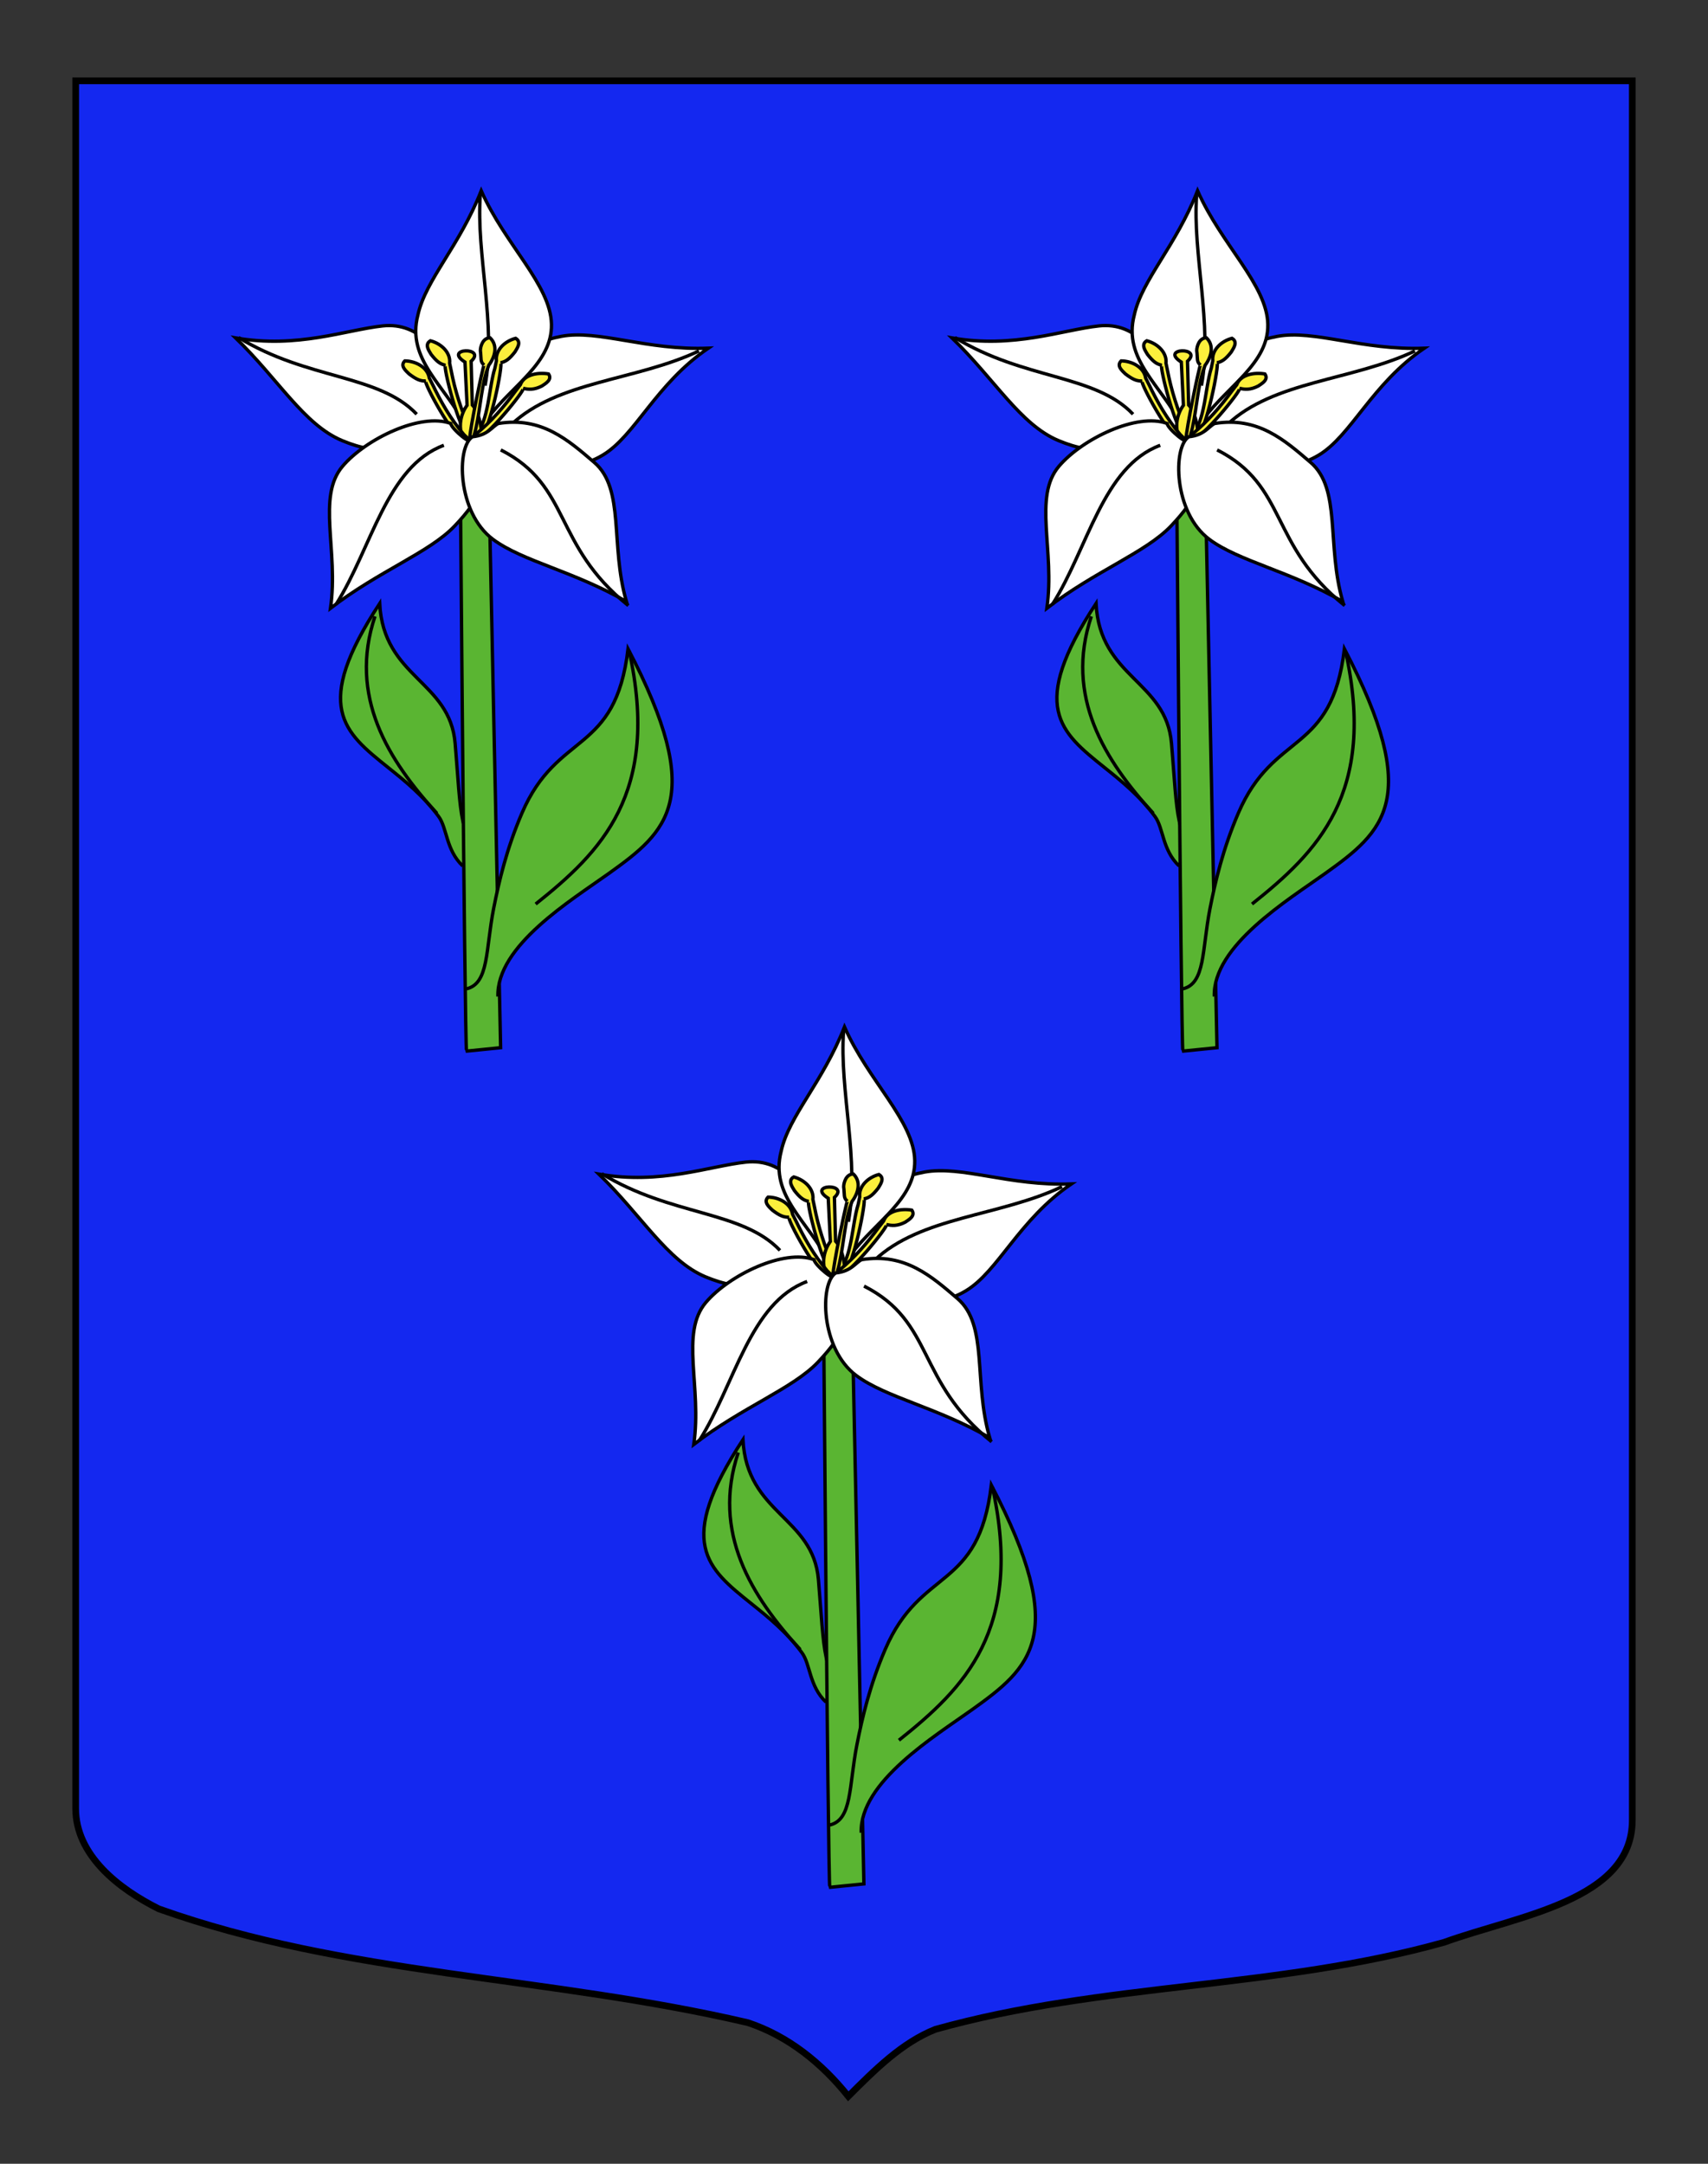
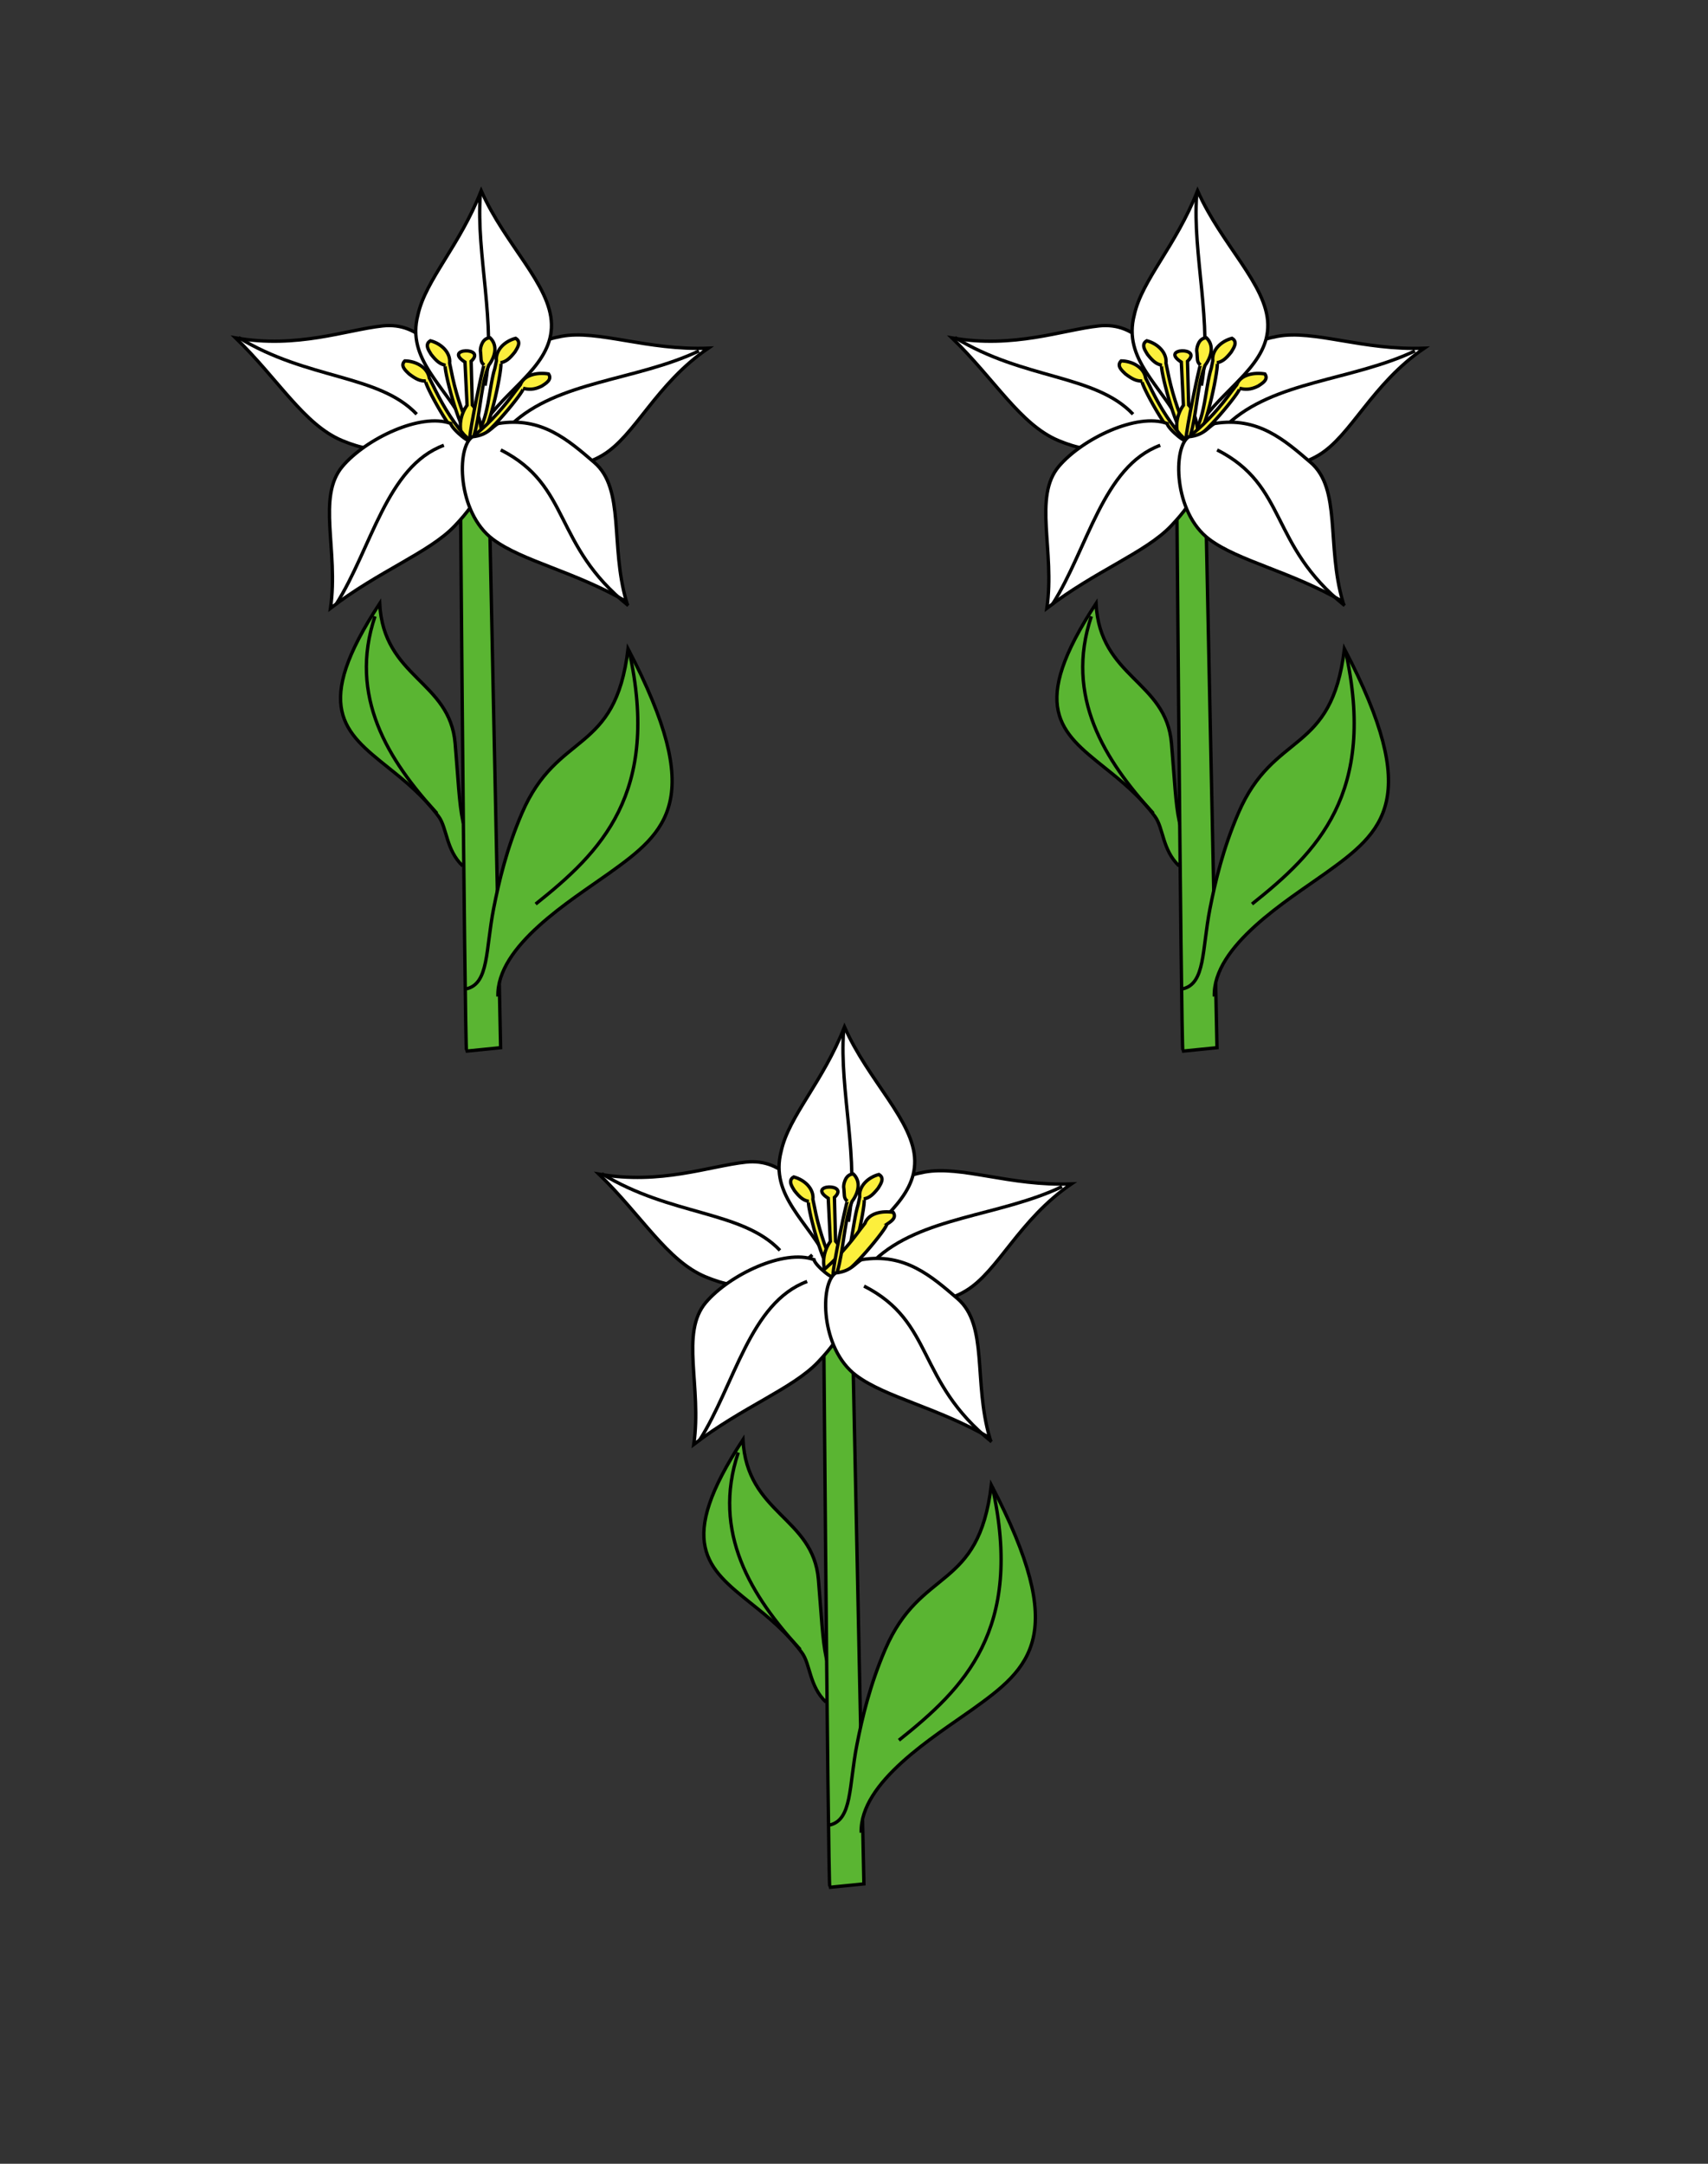
<svg xmlns="http://www.w3.org/2000/svg" version="1.1" id="Blason_Gaille" x="0px" y="0px" width="255.119px" height="323.148px" viewBox="0 0 255.119 323.148" enable-background="new 0 0 255.119 323.148" xml:space="preserve">
  <rect x="0" y="0" width="255.119" height="323.148" fill="#333333" stroke="none" />
-   <path id="Contour_blason" fill="#1428F0" stroke="#000000" d="M11.307,12.075c78,0,154.504,0,232.504,0  c0,135.583,0,149.083,0,259.75c0,12.043-17.101,14.25-28.103,18.25c-25,7-51,6-76,13c-5,2-9,6-12.999,10c-4-5-9-9-15-11  c-30-7-60-7-88-17c-6-3-12.406-8-12.406-15C11.307,246.533,11.307,148.45,11.307,12.075z" />
  <g id="Lis">
    <path id="path6021" fill="#5AB532" stroke="#000000" stroke-width="0.5" d="M72.705,127.056c-4.115-0.959-3.833-5.537-4.722-16.034   c-0.795-9.392-10.689-9.752-11.272-20.896c-10.12,15.426-5.364,19.184,1.254,24.49c2.484,1.991,5.23,4.203,7.553,7.328   c1.274,1.718,1.081,4.991,3.593,7.378" />
    <path id="path6183" fill="none" stroke="#000000" stroke-width="0.5" d="M56.011,92.049c-4.007,11.957,1.98,21.491,9.249,29.416" />
    <path id="path5941" fill="#5AB532" stroke="#000000" stroke-width="0.5" d="M69.683,156.982l5.094-0.513L72.632,53.385   c0,0-4.021-1.278-4.021,0C68.611,54.664,69.416,156.725,69.683,156.982z" />
    <path id="path5943" fill="#5AB532" stroke="#000000" stroke-width="0.5" d="M69.683,147.677c3.366-0.797,2.837-5.802,4.05-11.99   c0.797-4.062,1.939-8.913,4.222-14.233c5.328-12.414,13.96-8.623,15.856-24.554c11.714,22.443,5.921,27.257-2.88,33.552   c-5.53,3.956-16.806,10.801-16.557,18.375" />
    <path id="path6181" fill="none" stroke="#000000" stroke-width="0.5" d="M93.973,97.209c4.72,21.311-4.264,30.075-13.966,37.807" />
    <path id="path5874" fill="#FFFFFF" stroke="#000000" stroke-width="0.5" d="M81.928,67.281c-2.507,0.579-4.697,2.098-7.955,0.45   c1.211,3.535-1.189,5.16-4.12,6.506c-1.633-2.116-4.583-3.75-2.908-7.078c-3.22,1.422-5.752,0.674-7.758-1.728   c1.781-3.125,3.872-4.515,6.157-4.826c-1.985-2.238-1.18-4.93-0.676-7.575c2.694,0.956,5.876,1.469,6.714,4.095   c1.854-2.856,4.646-2.754,7.342-2.953c-0.35,2.49,1.795,5.271-2.008,7.358C80.689,62.575,80.999,65.05,81.928,67.281z" />
    <g id="g5834" transform="matrix(0.875,0.483,0.483,-0.875,-332.438,634.974)">
      <path id="path5836" fill="#FFFFFF" stroke="#000000" stroke-width="0.5" d="M79.943,696.573c7.518-1.937,12.96-0.771,15.952,4.364    c2.855,4.899,1.808,13.151,6.096,21.617c-7.908-4.766-15.759-5.503-20.081-9.061c-4.359-3.587-6.041-8.014-4.247-14.17" />
      <path id="path5838" fill="none" stroke="#000000" stroke-width="0.5" d="M100.965,721.521    c-6.042-8.42-16.347-14.117-19.232-23.194" />
    </g>
    <g id="g5840">
      <path id="path5842" fill="#FFFFFF" stroke="#000000" stroke-width="0.5" d="M67.067,62.527c-5.64,5.333-10.465,5.58-15.976,3.269    c-5.687-2.384-9.464-9.092-15.895-15.329c9.229,1.613,16.456-1.197,21.958-1.793c5.617-0.605,9.164,4.09,10.576,10.346" />
      <path id="path5844" fill="none" stroke="#000000" stroke-width="0.5" d="M35.63,50.412c10.317,6.327,20.938,5.464,26.61,11.448" />
    </g>
    <path id="path5854" fill="#FFFFFF" stroke="#000000" stroke-width="0.5" d="M72.847,62.459c3.636-4.881,9.635-8.254,9.526-14.008   c-0.109-5.925-6.947-11.898-10.495-19.966c-3.231,8.254-8.312,13.306-9.452,18.544c-1.761,6.707,4.1,10.512,7.15,16.646" />
    <path id="path5856" fill="none" stroke="#000000" stroke-width="0.5" d="M71.746,29.093c-0.661,8.811,2.417,19.409,0.709,28.497" />
    <path id="path5877" fill="#FCEF3C" stroke="#000000" stroke-width="0.5" d="M69.949,64.997c-1.351-0.596-3.831-10.41-3.41-10.458   c-0.797-0.142-1.343-0.591-2.139-1.604c-0.314-0.537-1.045-1.491-0.11-2.042c1.6,0.412,3.045,1.75,2.869,3.352l0.232,1.096   c0.521,2.771,1.522,6.082,2.84,8.851l0.567,0.939" />
    <path id="path5879" fill="#FCEF3C" stroke="#000000" stroke-width="0.5" d="M71.836,65.05c1.35-0.595,3.354-10.832,2.935-10.88   c0.797-0.142,1.344-0.591,2.14-1.603c0.314-0.538,1.045-1.491,0.109-2.042c-1.6,0.41-3.044,1.751-2.869,3.352l-0.231,1.098   c-0.956,3.131-0.859,7.72-2.936,10.207" />
    <path id="path5900" fill="#FCEF3C" stroke="#000000" stroke-width="0.5" d="M69.746,66.546c-2.222-3.22,0.021-6.02,0.021-6.02   l-0.316-6.448c-3.354-2.139,3.297-2.302,0.925-0.125l0.168,6.53c1.045,1.006,2.033,4.979,0.673,5.908L69.746,66.546z" />
    <path id="path5881" fill="#FCEF3C" stroke="#000000" stroke-width="0.5" d="M70.935,65.724c1.487,0.005,7.576-7.52,7.216-7.733   c0.786,0.193,1.612,0.258,2.781-0.335c0.523-0.361,1.607-0.932,1.002-1.808c-1.631-0.271-3.668,0.105-4.215,1.628l-0.695,0.901   c-1.697,2.302-3.572,4.523-5.991,6.503l-0.93,0.622" />
    <path id="path5885" fill="#FCEF3C" stroke="#000000" stroke-width="0.5" d="M70.173,65.483c-0.072-1.024,2.02-11.076,2.135-10.967   c-0.618-0.501-0.39-0.902-0.555-2.156c0.007-0.616,0.344-1.88,1.443-1.912c1.173,1.114,0.788,2.805-0.197,4.111l-0.368,1.061   c-0.818,2.679-0.96,6.362-1.791,9.299l0.005,0.812" />
    <path id="path5883" fill="#FCEF3C" stroke="#000000" stroke-width="0.5" d="M69.223,65.746c-1.463-0.254-6.021-8.708-5.625-8.854   c-0.807,0.051-1.454-0.255-2.491-1.042c-0.447-0.446-1.404-1.194-0.642-1.95c1.656,0.017,3.406,0.968,3.655,2.56l0.512,1.006   c1.23,2.557,2.651,5.067,4.654,7.435l0.796,0.771" />
    <path id="path5848" fill="#FFFFFF" stroke="#000000" stroke-width="0.5" d="M70.032,65.42c0.757,1.379-2.595-1.323-2.704-2.177   c-4.482-1.649-12.666,2.289-16.149,6.381c-3.916,4.602-0.572,12.548-1.814,21.218c7.179-5.544,14.759-8.315,18.529-12.274   C71.696,74.573,74.151,70.606,70.032,65.42z" />
    <path id="path5850" fill="none" stroke="#000000" stroke-width="0.5" d="M50.188,90.271c5.3-8.33,7.544-20.599,16.113-23.769" />
    <path id="path5826" fill="#FFFFFF" stroke="#000000" stroke-width="0.5" d="M70.573,65.228c2.339-0.235,2.96-1.549,3.866-1.982   c6.47-1.051,10.435,2.489,14.318,5.811c4.625,3.956,2.351,12.357,4.812,20.786c-7.901-4.563-15.516-6.007-19.934-9.296   C68.259,76.538,68.16,66.74,70.573,65.228z" />
    <path id="path8119" fill="none" stroke="#000000" stroke-width="0.5" d="M74.797,67.193c10.572,5.376,7.724,14.148,19.06,23.252" />
  </g>
  <g id="Lis_1_">
    <path id="path6021_1_" fill="#5AB532" stroke="#000000" stroke-width="0.5" d="M179.705,127.056   c-4.114-0.959-3.833-5.537-4.722-16.034c-0.795-9.392-10.689-9.752-11.272-20.896c-10.12,15.426-5.364,19.184,1.254,24.49   c2.484,1.991,5.229,4.203,7.554,7.328c1.273,1.718,1.08,4.991,3.592,7.378" />
    <path id="path6183_1_" fill="none" stroke="#000000" stroke-width="0.5" d="M163.011,92.049   c-4.007,11.957,1.98,21.491,9.249,29.416" />
    <path id="path5941_1_" fill="#5AB532" stroke="#000000" stroke-width="0.5" d="M176.683,156.982l5.096-0.513l-2.146-103.086   c0,0-4.02-1.278-4.02,0C175.612,54.663,176.416,156.725,176.683,156.982z" />
    <path id="path5943_1_" fill="#5AB532" stroke="#000000" stroke-width="0.5" d="M176.683,147.677   c3.366-0.797,2.838-5.802,4.051-11.99c0.797-4.062,1.939-8.913,4.224-14.233c5.327-12.414,13.96-8.623,15.854-24.554   c11.715,22.443,5.922,27.257-2.879,33.552c-5.531,3.956-16.807,10.801-16.558,18.375" />
    <path id="path6181_1_" fill="none" stroke="#000000" stroke-width="0.5" d="M200.974,97.209   c4.719,21.311-4.265,30.075-13.967,37.807" />
    <path id="path5874_1_" fill="#FFFFFF" stroke="#000000" stroke-width="0.5" d="M188.929,67.281   c-2.508,0.579-4.697,2.098-7.955,0.45c1.211,3.535-1.188,5.16-4.121,6.506c-1.633-2.116-4.582-3.75-2.906-7.078   c-3.221,1.422-5.754,0.674-7.76-1.728c1.781-3.125,3.873-4.515,6.158-4.826c-1.984-2.238-1.181-4.93-0.677-7.575   c2.694,0.956,5.876,1.469,6.714,4.095c1.854-2.856,4.646-2.754,7.342-2.953c-0.35,2.49,1.795,5.271-2.008,7.358   C187.689,62.575,187.999,65.049,188.929,67.281z" />
    <g id="g5834_1_" transform="matrix(0.875,0.483,0.483,-0.875,-332.438,634.974)">
      <path id="path5836_1_" fill="#FFFFFF" stroke="#000000" stroke-width="0.5" d="M173.62,748.28    c7.518-1.936,12.961-0.77,15.952,4.363c2.855,4.899,1.809,13.152,6.097,21.617c-7.908-4.766-15.758-5.502-20.082-9.061    c-4.358-3.587-6.039-8.014-4.246-14.169" />
      <path id="path5838_1_" fill="none" stroke="#000000" stroke-width="0.5" d="M194.642,773.228    c-6.043-8.421-16.346-14.117-19.232-23.194" />
    </g>
    <g id="g5840_1_">
      <path id="path5842_1_" fill="#FFFFFF" stroke="#000000" stroke-width="0.5" d="M174.067,62.526    c-5.642,5.333-10.465,5.58-15.977,3.269c-5.688-2.384-9.464-9.092-15.895-15.329c9.229,1.613,16.455-1.197,21.957-1.793    c5.617-0.605,9.164,4.09,10.576,10.346" />
      <path id="path5844_1_" fill="none" stroke="#000000" stroke-width="0.5" d="M142.63,50.412    c10.318,6.327,20.938,5.464,26.61,11.448" />
    </g>
    <path id="path5854_1_" fill="#FFFFFF" stroke="#000000" stroke-width="0.5" d="M179.847,62.459   c3.637-4.881,9.635-8.254,9.526-14.008c-0.108-5.925-6.947-11.898-10.495-19.966c-3.23,8.254-8.312,13.306-9.451,18.544   c-1.762,6.707,4.1,10.512,7.149,16.646" />
    <path id="path5856_1_" fill="none" stroke="#000000" stroke-width="0.5" d="M178.746,29.093   c-0.661,8.811,2.417,19.409,0.709,28.497" />
    <path id="path5877_1_" fill="#FCEF3C" stroke="#000000" stroke-width="0.5" d="M176.948,64.997   c-1.352-0.596-3.83-10.41-3.41-10.458c-0.797-0.142-1.344-0.591-2.139-1.604c-0.314-0.537-1.045-1.491-0.109-2.042   c1.6,0.412,3.045,1.75,2.868,3.352l0.231,1.096c0.521,2.771,1.522,6.082,2.842,8.851l0.565,0.939" />
    <path id="path5879_1_" fill="#FCEF3C" stroke="#000000" stroke-width="0.5" d="M178.837,65.05c1.35-0.595,3.354-10.832,2.936-10.88   c0.797-0.142,1.344-0.591,2.14-1.603c0.313-0.538,1.045-1.491,0.108-2.042c-1.6,0.41-3.043,1.751-2.869,3.352l-0.229,1.098   c-0.955,3.131-0.858,7.72-2.937,10.207" />
    <path id="path5900_1_" fill="#FCEF3C" stroke="#000000" stroke-width="0.5" d="M176.745,66.546c-2.223-3.22,0.021-6.02,0.021-6.02   l-0.316-6.448c-3.355-2.139,3.297-2.302,0.925-0.125l0.168,6.53c1.046,1.006,2.033,4.979,0.673,5.908L176.745,66.546z" />
    <path id="path5881_1_" fill="#FCEF3C" stroke="#000000" stroke-width="0.5" d="M177.935,65.724c1.488,0.005,7.576-7.52,7.217-7.733   c0.787,0.193,1.613,0.258,2.781-0.335c0.523-0.361,1.607-0.932,1.002-1.808c-1.631-0.271-3.668,0.105-4.215,1.628l-0.695,0.901   c-1.696,2.302-3.571,4.523-5.99,6.503l-0.93,0.622" />
    <path id="path5885_1_" fill="#FCEF3C" stroke="#000000" stroke-width="0.5" d="M177.173,65.483   c-0.072-1.024,2.021-11.076,2.137-10.967c-0.619-0.501-0.391-0.902-0.557-2.156c0.008-0.616,0.346-1.88,1.443-1.912   c1.173,1.114,0.787,2.805-0.197,4.111l-0.368,1.061c-0.817,2.679-0.96,6.362-1.79,9.299l0.004,0.812" />
    <path id="path5883_1_" fill="#FCEF3C" stroke="#000000" stroke-width="0.5" d="M176.224,65.746   c-1.463-0.254-6.021-8.708-5.627-8.854c-0.807,0.051-1.453-0.255-2.49-1.042c-0.446-0.446-1.403-1.194-0.643-1.95   c1.656,0.017,3.406,0.968,3.656,2.56l0.512,1.006c1.23,2.557,2.651,5.067,4.654,7.435l0.796,0.771" />
    <path id="path5848_1_" fill="#FFFFFF" stroke="#000000" stroke-width="0.5" d="M177.032,65.42c0.758,1.379-2.596-1.323-2.703-2.177   c-4.482-1.649-12.666,2.289-16.15,6.381c-3.914,4.602-0.57,12.548-1.812,21.218c7.179-5.544,14.759-8.315,18.527-12.274   C178.696,74.573,181.151,70.606,177.032,65.42z" />
    <path id="path5850_1_" fill="none" stroke="#000000" stroke-width="0.5" d="M157.189,90.271c5.299-8.33,7.543-20.599,16.112-23.769   " />
    <path id="path5826_1_" fill="#FFFFFF" stroke="#000000" stroke-width="0.5" d="M177.573,65.228c2.338-0.235,2.96-1.549,3.865-1.982   c6.471-1.051,10.436,2.489,14.317,5.811c4.626,3.956,2.353,12.357,4.812,20.786c-7.9-4.563-15.516-6.007-19.935-9.296   C175.259,76.538,175.16,66.74,177.573,65.228z" />
    <path id="path8119_1_" fill="none" stroke="#000000" stroke-width="0.5" d="M181.798,67.193   c10.572,5.376,7.723,14.148,19.061,23.252" />
  </g>
  <g id="Lis_2_">
    <path id="path6021_2_" fill="#5AB532" stroke="#000000" stroke-width="0.5" d="M126.967,251.937   c-4.114-0.959-3.833-5.537-4.722-16.033c-0.795-9.391-10.689-9.753-11.272-20.896c-10.12,15.427-5.364,19.184,1.254,24.489   c2.484,1.991,5.23,4.202,7.553,7.328c1.274,1.718,1.081,4.991,3.593,7.378" />
    <path id="path6183_2_" fill="none" stroke="#000000" stroke-width="0.5" d="M110.273,216.929   c-4.007,11.956,1.98,21.49,9.249,29.415" />
    <path id="path5941_2_" fill="#5AB532" stroke="#000000" stroke-width="0.5" d="M123.944,281.863l5.095-0.512l-2.146-103.086   c0,0-4.02-1.279-4.02,0C122.873,179.544,123.678,281.607,123.944,281.863z" />
    <path id="path5943_2_" fill="#5AB532" stroke="#000000" stroke-width="0.5" d="M123.944,272.559   c3.366-0.799,2.838-5.803,4.051-11.991c0.797-4.062,1.939-8.912,4.223-14.232c5.327-12.414,13.961-8.623,15.855-24.555   c11.714,22.445,5.921,27.258-2.881,33.553c-5.529,3.956-16.805,10.801-16.557,18.375" />
    <path id="path6181_2_" fill="none" stroke="#000000" stroke-width="0.5" d="M148.233,222.089   c4.721,21.311-4.264,30.075-13.965,37.807" />
    <path id="path5874_2_" fill="#FFFFFF" stroke="#000000" stroke-width="0.5" d="M136.19,192.162   c-2.508,0.579-4.697,2.098-7.955,0.451c1.211,3.534-1.188,5.159-4.12,6.506c-1.633-2.116-4.582-3.75-2.907-7.078   c-3.22,1.422-5.753,0.675-7.759-1.728c1.781-3.124,3.872-4.515,6.158-4.826c-1.985-2.238-1.181-4.929-0.677-7.575   c2.694,0.957,5.876,1.469,6.714,4.096c1.854-2.856,4.646-2.754,7.341-2.952c-0.35,2.489,1.795,5.271-2.008,7.357   C134.951,187.457,135.261,189.931,136.19,192.162z" />
    <g id="g5834_2_" transform="matrix(0.875,0.483,0.483,-0.875,-332.438,634.974)">
      <path id="path5836_2_" fill="#FFFFFF" stroke="#000000" stroke-width="0.5" d="M187.797,613.462    c7.518-1.936,12.96-0.769,15.951,4.364c2.855,4.9,1.809,13.152,6.096,21.617c-7.908-4.766-15.758-5.502-20.081-9.061    c-4.359-3.588-6.041-8.015-4.247-14.17" />
      <path id="path5838_2_" fill="none" stroke="#000000" stroke-width="0.5" d="M208.819,638.41    c-6.043-8.421-16.346-14.117-19.231-23.195" />
    </g>
    <g id="g5840_2_">
      <path id="path5842_2_" fill="#FFFFFF" stroke="#000000" stroke-width="0.5" d="M121.329,187.408    c-5.641,5.333-10.465,5.58-15.976,3.269c-5.687-2.384-9.464-9.093-15.895-15.328c9.229,1.612,16.456-1.197,21.958-1.793    c5.617-0.607,9.164,4.088,10.576,10.344" />
      <path id="path5844_2_" fill="none" stroke="#000000" stroke-width="0.5" d="M89.892,175.294    c10.318,6.327,20.938,5.464,26.61,11.448" />
    </g>
    <path id="path5854_2_" fill="#FFFFFF" stroke="#000000" stroke-width="0.5" d="M127.108,187.339   c3.637-4.881,9.635-8.255,9.526-14.008c-0.107-5.925-6.947-11.897-10.495-19.966c-3.231,8.254-8.312,13.305-9.451,18.543   c-1.762,6.707,4.1,10.512,7.149,16.648" />
    <path id="path5856_2_" fill="none" stroke="#000000" stroke-width="0.5" d="M126.008,153.975   c-0.661,8.81,2.417,19.408,0.709,28.497" />
    <path id="path5877_2_" fill="#FCEF3C" stroke="#000000" stroke-width="0.5" d="M124.21,189.878   c-1.351-0.596-3.83-10.41-3.41-10.459c-0.797-0.141-1.343-0.591-2.139-1.604c-0.314-0.537-1.045-1.49-0.109-2.041   c1.6,0.412,3.045,1.75,2.868,3.352l0.232,1.097c0.521,2.77,1.522,6.082,2.841,8.85l0.566,0.94" />
    <path id="path5879_2_" fill="#FCEF3C" stroke="#000000" stroke-width="0.5" d="M126.099,189.932   c1.35-0.596,3.354-10.831,2.935-10.881c0.798-0.143,1.344-0.592,2.14-1.604c0.313-0.537,1.046-1.49,0.109-2.041   c-1.601,0.41-3.044,1.75-2.869,3.352l-0.229,1.097c-0.956,3.131-0.859,7.721-2.937,10.207" />
    <path id="path5900_2_" fill="#FCEF3C" stroke="#000000" stroke-width="0.5" d="M124.007,191.426   c-2.222-3.221,0.021-6.021,0.021-6.021l-0.316-6.448c-3.355-2.139,3.297-2.302,0.925-0.125l0.168,6.531   c1.046,1.006,2.033,4.979,0.673,5.907L124.007,191.426z" />
-     <path id="path5881_2_" fill="#FCEF3C" stroke="#000000" stroke-width="0.5" d="M125.196,190.605   c1.488,0.005,7.577-7.521,7.217-7.733c0.786,0.192,1.611,0.259,2.781-0.335c0.522-0.361,1.606-0.933,1.002-1.809   c-1.631-0.271-3.668,0.104-4.215,1.629l-0.695,0.9c-1.697,2.303-3.572,4.522-5.991,6.503l-0.93,0.623" />
+     <path id="path5881_2_" fill="#FCEF3C" stroke="#000000" stroke-width="0.5" d="M125.196,190.605   c1.488,0.005,7.577-7.521,7.217-7.733c0.522-0.361,1.606-0.933,1.002-1.809   c-1.631-0.271-3.668,0.104-4.215,1.629l-0.695,0.9c-1.697,2.303-3.572,4.522-5.991,6.503l-0.93,0.623" />
    <path id="path5885_2_" fill="#FCEF3C" stroke="#000000" stroke-width="0.5" d="M124.435,190.364   c-0.072-1.024,2.021-11.075,2.136-10.968c-0.618-0.501-0.39-0.901-0.556-2.155c0.008-0.616,0.345-1.88,1.443-1.912   c1.173,1.114,0.788,2.805-0.197,4.111l-0.368,1.062c-0.817,2.679-0.96,6.361-1.79,9.299l0.004,0.812" />
-     <path id="path5883_2_" fill="#FCEF3C" stroke="#000000" stroke-width="0.5" d="M123.484,190.628   c-1.463-0.255-6.021-8.708-5.626-8.854c-0.807,0.051-1.453-0.254-2.49-1.041c-0.447-0.445-1.404-1.193-0.643-1.95   c1.656,0.017,3.406,0.968,3.656,2.56l0.512,1.007c1.23,2.557,2.651,5.066,4.654,7.434l0.796,0.773" />
    <path id="path5848_2_" fill="#FFFFFF" stroke="#000000" stroke-width="0.5" d="M124.294,190.3c0.758,1.381-2.596-1.322-2.703-2.177   c-4.482-1.648-12.666,2.289-16.15,6.381c-3.915,4.601-0.571,12.548-1.813,21.218c7.179-5.544,14.759-8.315,18.528-12.275   C125.958,199.455,128.413,195.487,124.294,190.3z" />
    <path id="path5850_2_" fill="none" stroke="#000000" stroke-width="0.5" d="M104.449,215.152c5.3-8.329,7.544-20.599,16.113-23.769   " />
    <path id="path5826_2_" fill="#FFFFFF" stroke="#000000" stroke-width="0.5" d="M124.835,190.109   c2.338-0.235,2.96-1.549,3.865-1.982c6.471-1.051,10.436,2.49,14.318,5.812c4.625,3.955,2.352,12.356,4.812,20.787   c-7.901-4.564-15.517-6.009-19.935-9.298C122.521,201.419,122.422,191.622,124.835,190.109z" />
    <path id="path8119_2_" fill="none" stroke="#000000" stroke-width="0.5" d="M129.06,192.074   c10.572,5.376,7.724,14.148,19.061,23.252" />
  </g>
</svg>